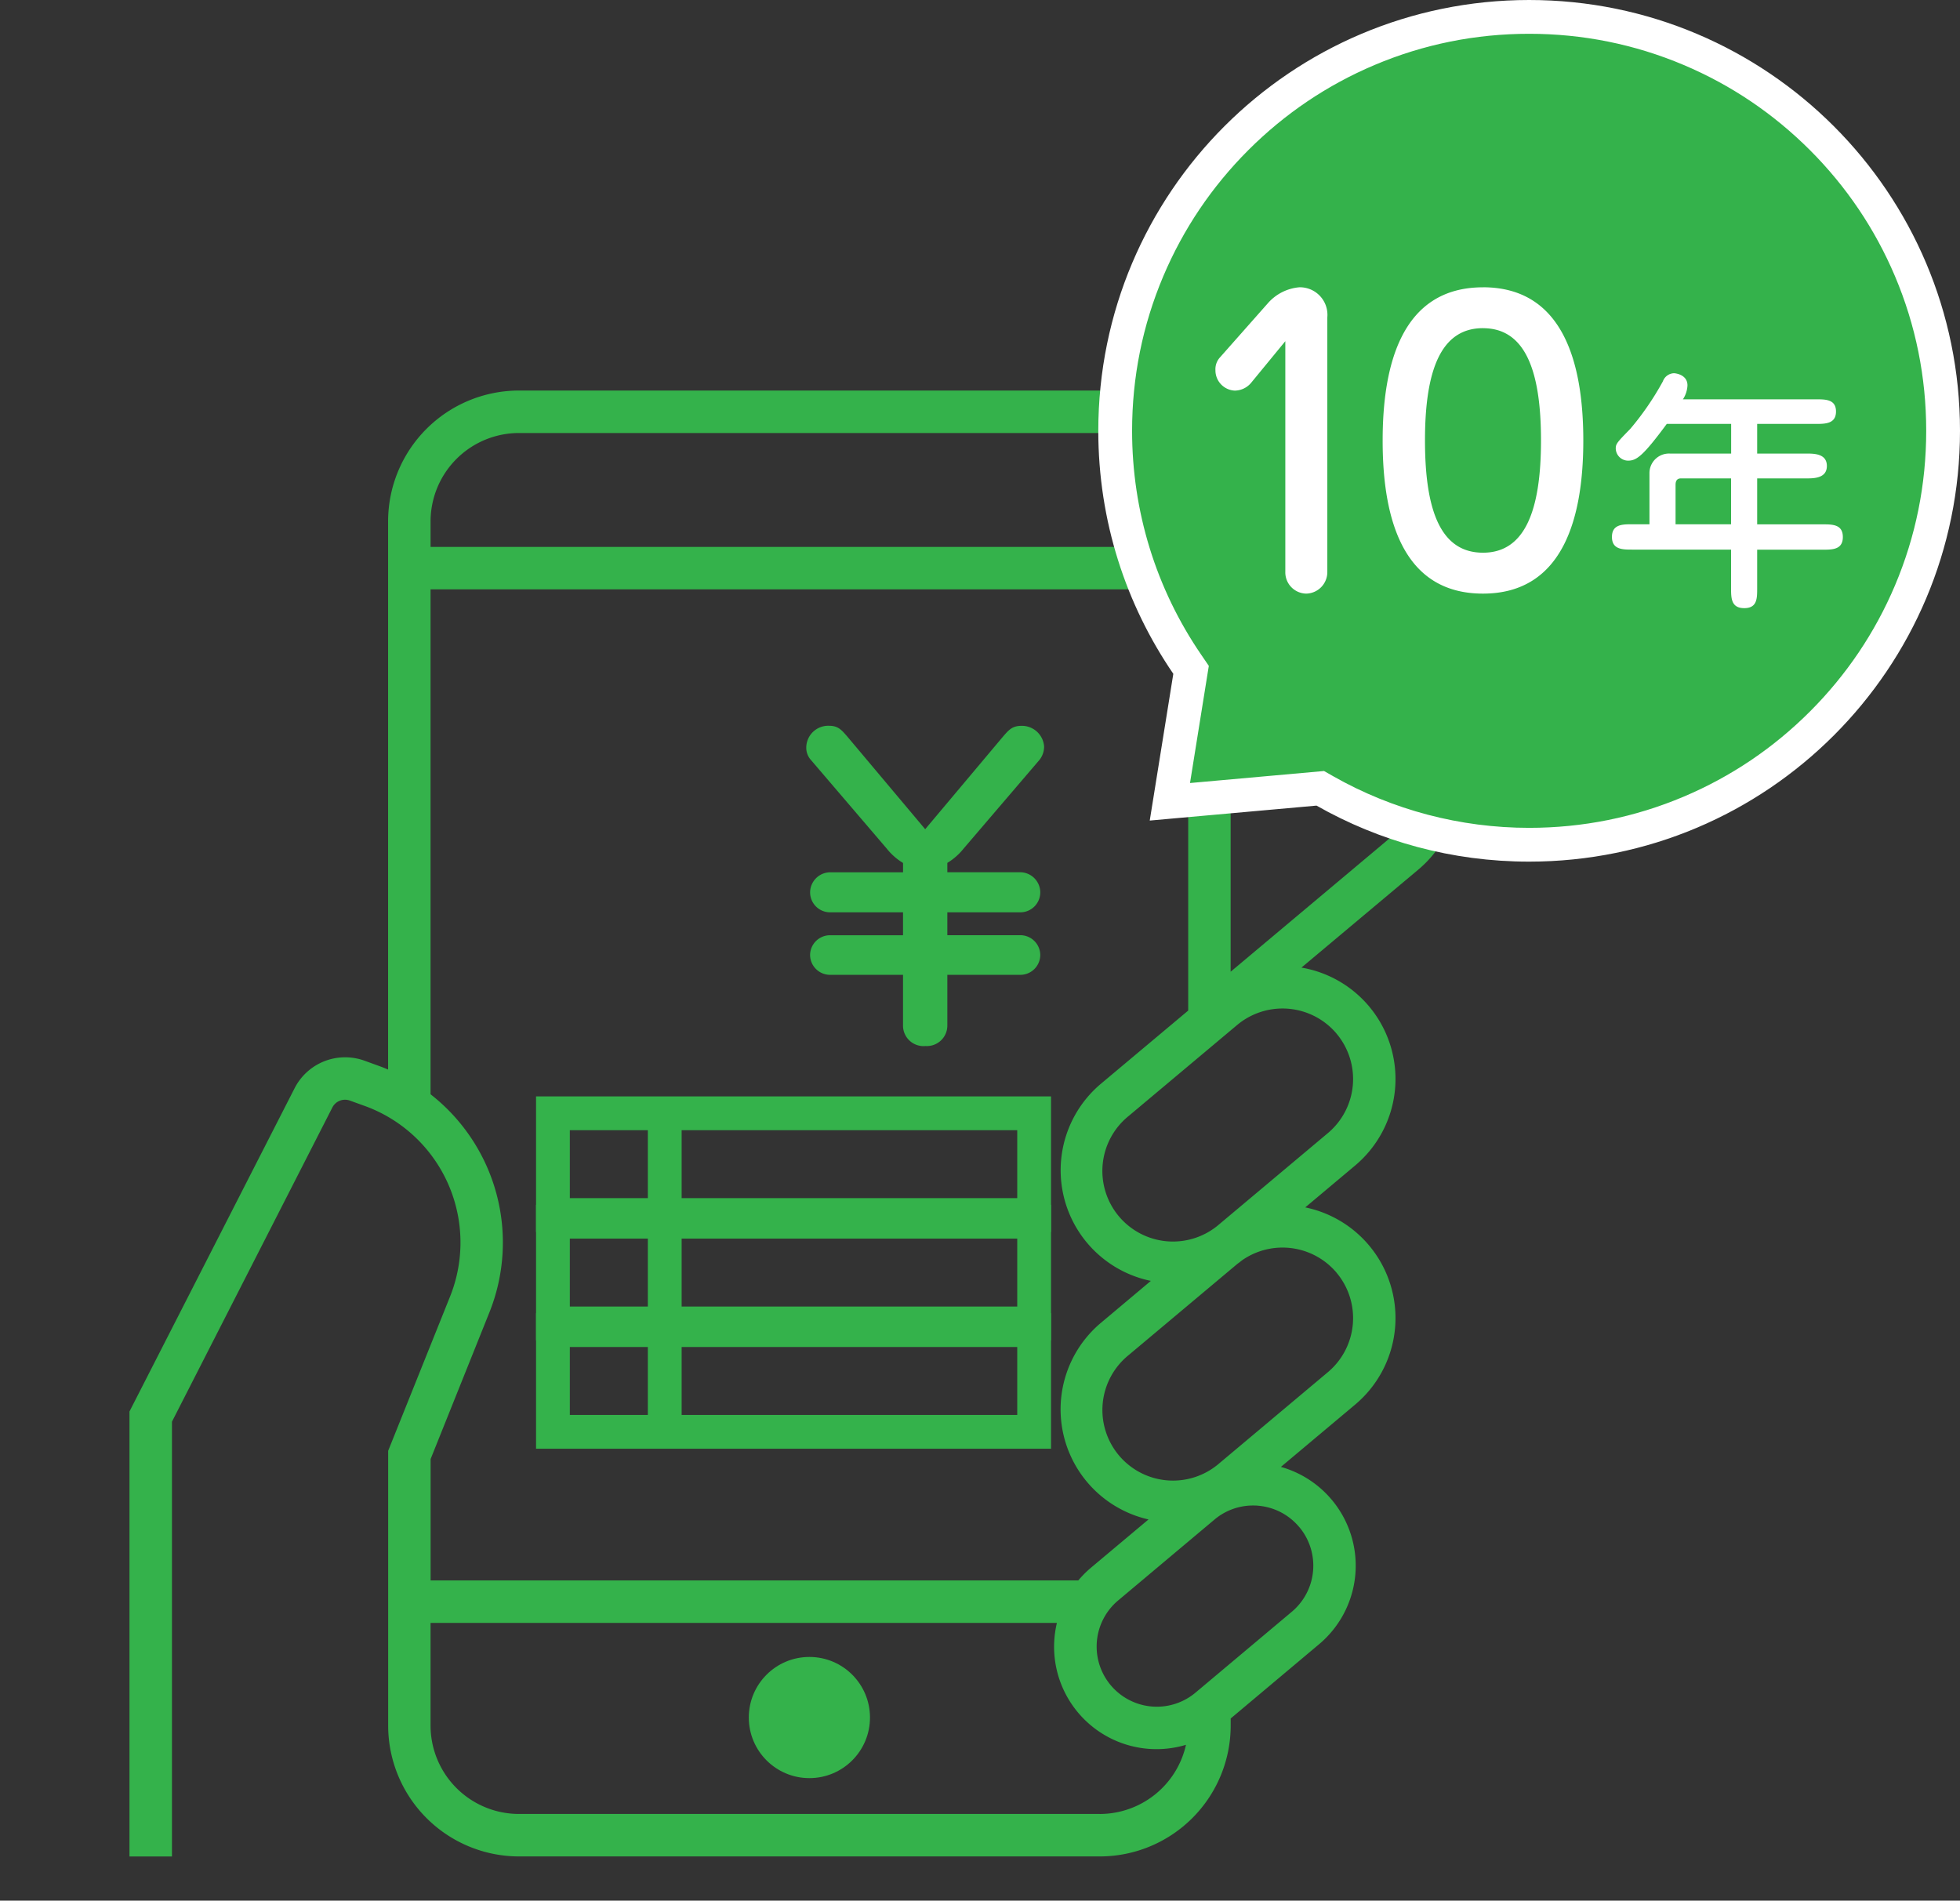
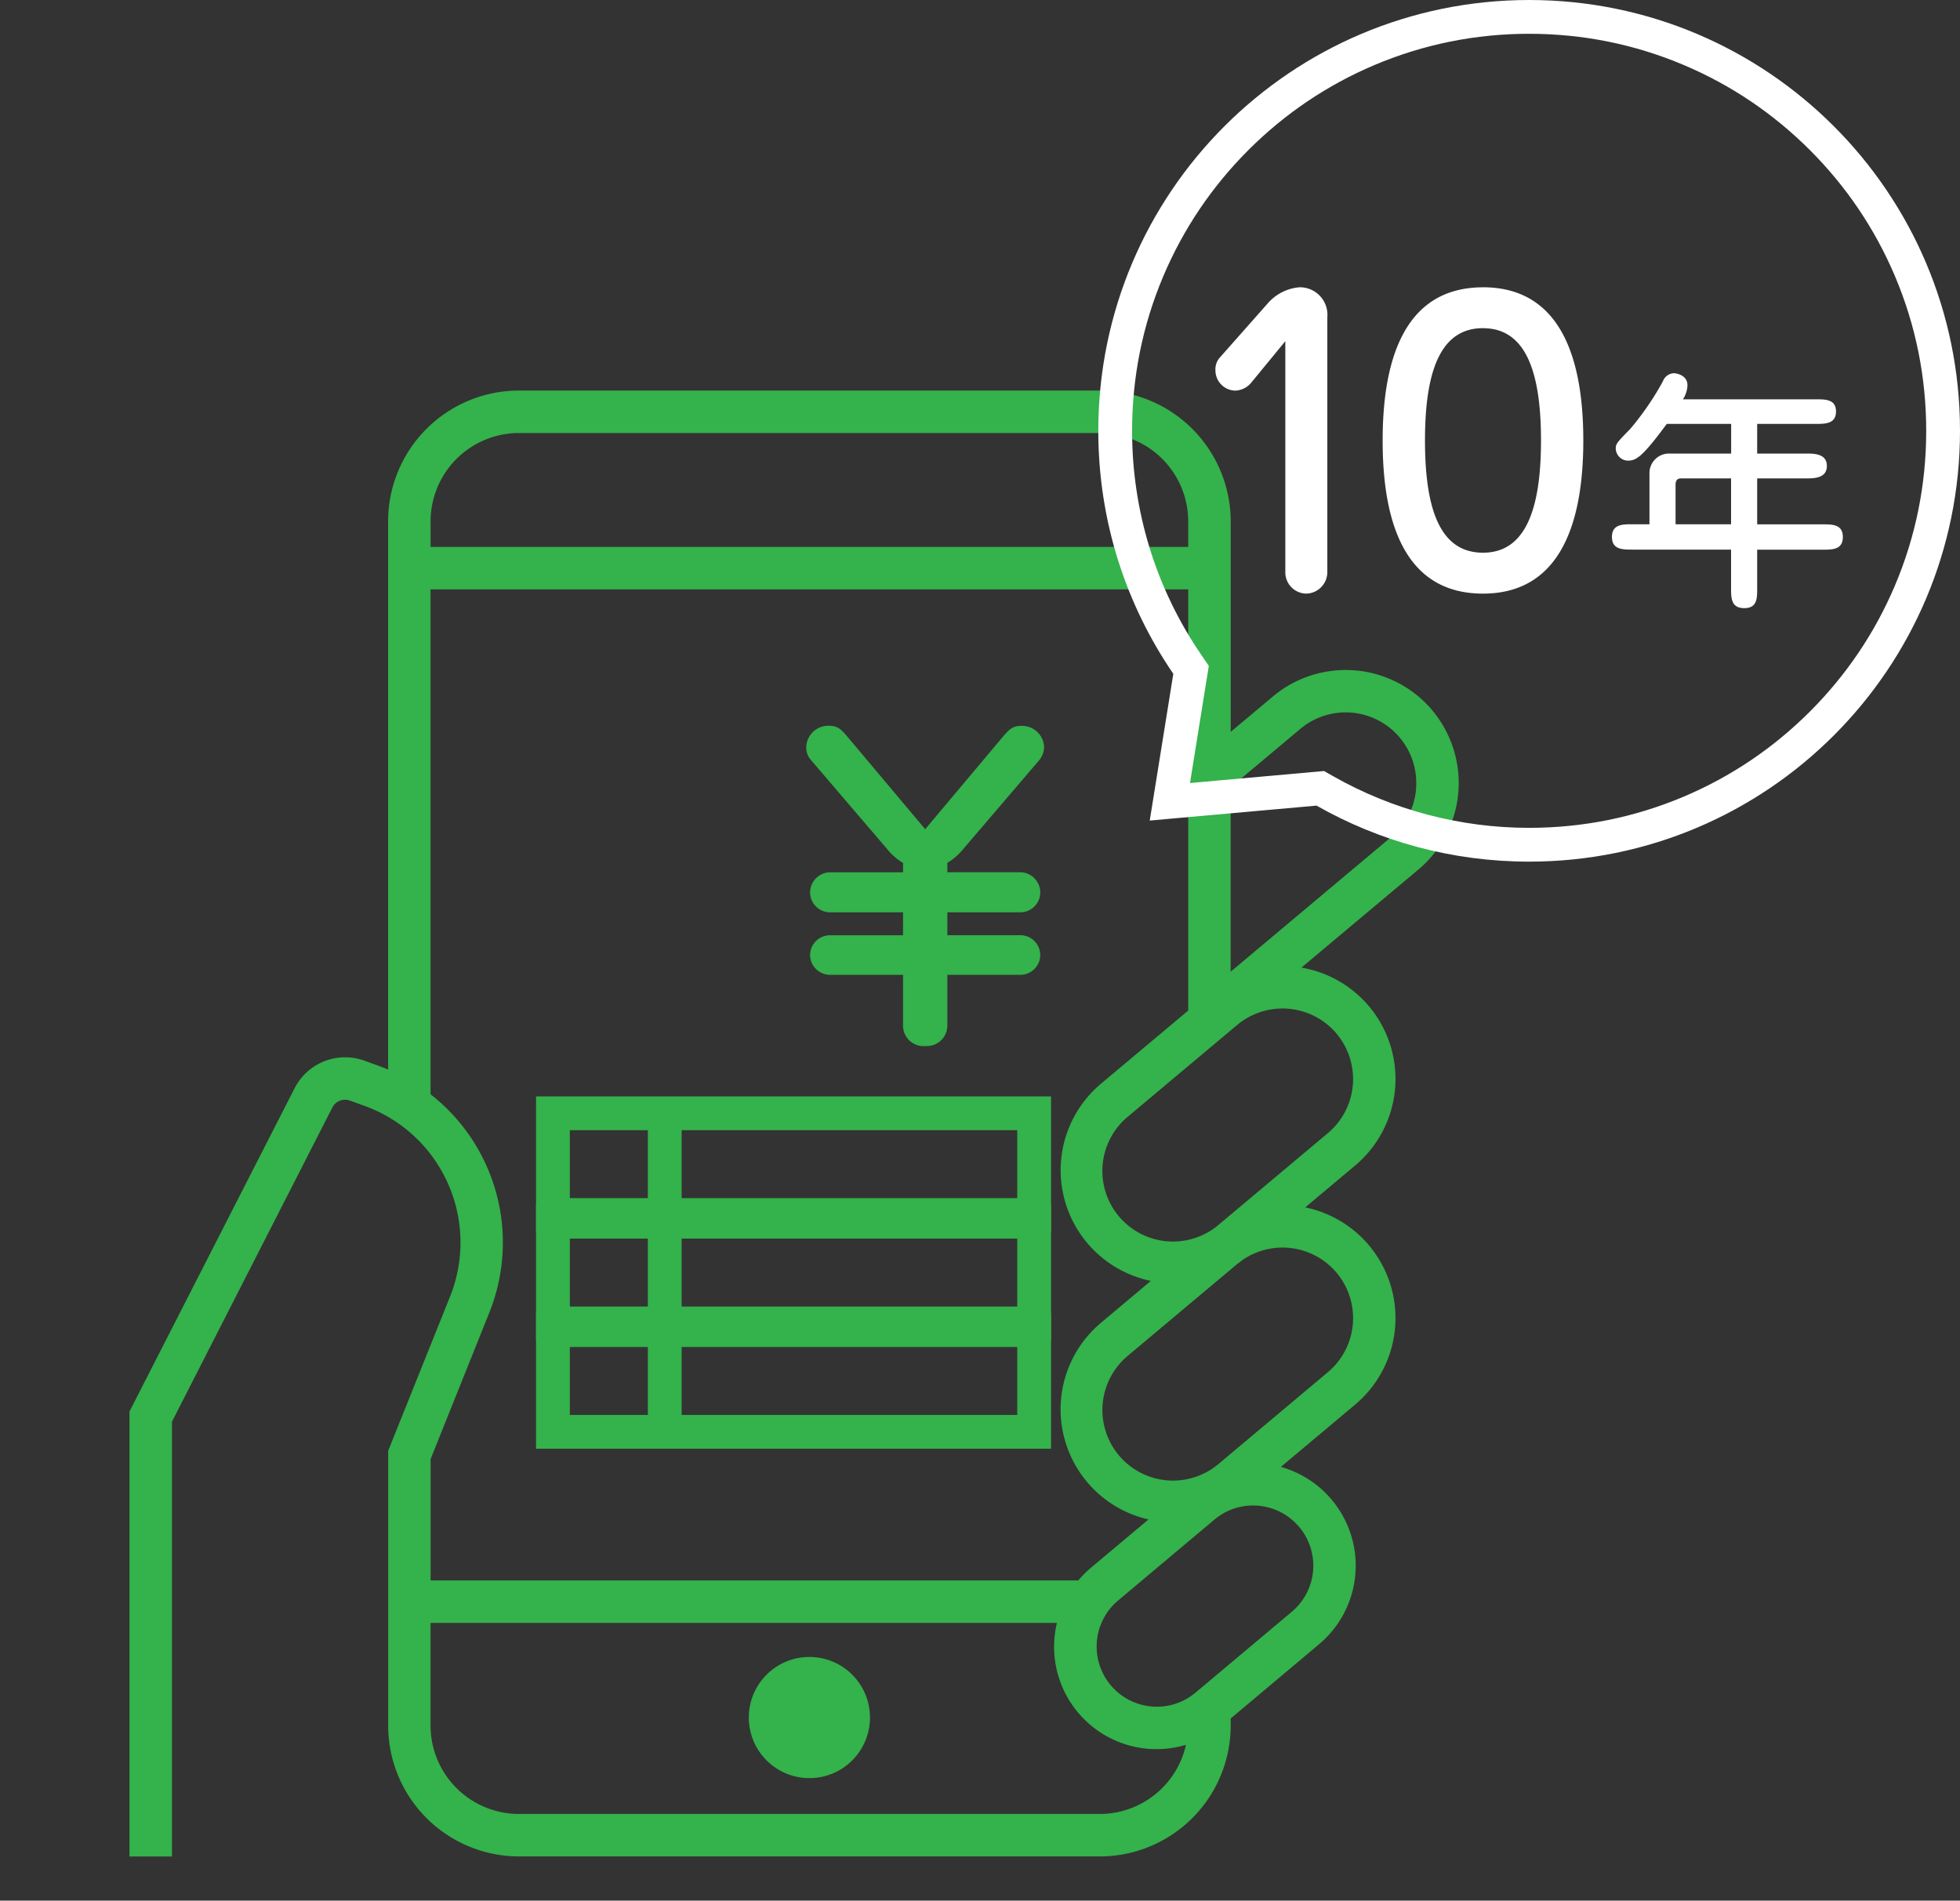
<svg xmlns="http://www.w3.org/2000/svg" width="116" height="112.498" viewBox="0 0 116 112.498">
  <rect x="0" y="0" width="116" height="112.498" fill="#333333" stroke="none" />
  <g id="app-icon_3" transform="translate(-523 -1941)">
    <g id="長方形_1096" data-name="長方形 1096" transform="translate(523 1941.498)" fill="#fff" stroke="#707070" stroke-width="1" opacity="0">
      <rect width="116" height="112" stroke="none" />
      <rect x="0.5" y="0.5" width="115" height="111" fill="none" />
    </g>
    <g id="グループ_208" data-name="グループ 208" transform="translate(373.663 520.206)">
      <g id="レイヤー_2" data-name="レイヤー 2" transform="translate(157 1443.91)">
        <g id="レイヤー_1" data-name="レイヤー 1">
          <path id="パス_530" data-name="パス 530" d="M77.106,18.928a6.7,6.7,0,0,0-9.427-.825l-2.505,2.1V7.744A7.752,7.752,0,0,0,57.43,0H23.049a7.752,7.752,0,0,0-7.743,7.744V40.191c-.129-.054-.258-.109-.389-.159L13.9,39.663a3.359,3.359,0,0,0-4.126,1.63L0,60.43V86.767H2.514V61.034l9.494-18.6a.843.843,0,0,1,1.033-.408l1,.362A8.6,8.6,0,0,1,18.97,53.634l-3.66,9.124v3.116h0V79.022a7.752,7.752,0,0,0,7.743,7.744H57.43a7.752,7.752,0,0,0,7.744-7.744V78.6L70.4,74.21a6.072,6.072,0,0,0-2.255-10.5l4.39-3.684a6.688,6.688,0,0,0-2.948-11.677l2.948-2.475a6.687,6.687,0,0,0-3.174-11.718l6.917-5.8a6.691,6.691,0,0,0,.825-9.428ZM23.049,2.514H57.43a5.236,5.236,0,0,1,5.23,5.23V9.256H17.82V7.744a5.236,5.236,0,0,1,5.229-5.23ZM21.3,54.568a11.133,11.133,0,0,0-3.481-12.914V11.769H62.659V36.7L57.5,41.026A6.688,6.688,0,0,0,60.448,52.7L57.5,55.177a6.684,6.684,0,0,0,2.81,11.643L56.889,69.69a6.089,6.089,0,0,0-.735.741H17.823V63.243ZM57.43,84.252H23.049a5.236,5.236,0,0,1-5.23-5.23V77.108h0V72.944h37.07a6.06,6.06,0,0,0,7.639,7.215,5.236,5.236,0,0,1-5.1,4.094Zm11.8-16.985a3.561,3.561,0,0,1-.439,5.017l-5.7,4.787a3.561,3.561,0,1,1-4.578-5.456l5.7-4.787a3.533,3.533,0,0,1,2.282-.833c.1,0,.211,0,.316.014a3.539,3.539,0,0,1,2.417,1.259Zm2.21-15.05a4.177,4.177,0,0,1-.515,5.886l-6.433,5.4a4.178,4.178,0,1,1-5.371-6.4l6.436-5.4c.025-.02.051-.039.077-.058.077-.054.151-.116.226-.173a4.184,4.184,0,0,1,5.584.747Zm0-14.15a4.177,4.177,0,0,1-.515,5.886l-6.435,5.4a4.178,4.178,0,1,1-5.371-6.4l6.437-5.4a4.183,4.183,0,0,1,5.887.515Zm4.705-14.473a4.151,4.151,0,0,1-1.477,2.836L65.171,34.4V23.487l4.121-3.458a4.177,4.177,0,0,1,6.848,3.565Z" fill="#34b24b" />
          <circle id="楕円形_30" data-name="楕円形 30" cx="3.586" cy="3.586" r="3.586" transform="translate(36.654 74.959)" fill="#34b24b" />
        </g>
      </g>
      <path id="パス_534" data-name="パス 534" d="M0-12.42l-4.623-5.5c-.322-.368-.529-.621-1.058-.621a1.3,1.3,0,0,0-1.357,1.265,1.078,1.078,0,0,0,.276.759l4.485,5.244a3.626,3.626,0,0,0,.966.851v.552h-4.3a1.2,1.2,0,0,0-1.2,1.2A1.183,1.183,0,0,0-5.612-7.5h4.3v1.357h-4.3a1.181,1.181,0,0,0-1.2,1.173A1.183,1.183,0,0,0-5.612-3.8h4.3v2.99A1.214,1.214,0,0,0,.023.414,1.212,1.212,0,0,0,1.311-.805V-3.8h4.3a1.181,1.181,0,0,0,1.2-1.173,1.183,1.183,0,0,0-1.2-1.173h-4.3V-7.5h4.3a1.181,1.181,0,0,0,1.2-1.173,1.2,1.2,0,0,0-1.2-1.2h-4.3v-.552a3.66,3.66,0,0,0,.966-.851l4.485-5.244a1.273,1.273,0,0,0,.276-.8A1.317,1.317,0,0,0,5.7-18.538c-.552,0-.759.253-1.081.621Z" transform="translate(204.093 1482.294)" fill="#34b24b" />
      <g id="グループ_206" data-name="グループ 206" transform="translate(181.062 1485.69)">
        <g id="長方形_1036" data-name="長方形 1036" transform="translate(0)" fill="none" stroke="#34b24b" stroke-width="2">
          <rect width="30.479" height="8.021" stroke="none" />
          <rect x="1" y="1" width="28.479" height="6.021" fill="none" />
        </g>
        <g id="長方形_1037" data-name="長方形 1037" transform="translate(0 6.417)" fill="none" stroke="#34b24b" stroke-width="2">
-           <rect width="30.479" height="8.021" stroke="none" />
          <rect x="1" y="1" width="28.479" height="6.021" fill="none" />
        </g>
        <g id="長方形_1038" data-name="長方形 1038" transform="translate(0 12.833)" fill="none" stroke="#34b24b" stroke-width="2">
          <rect width="30.479" height="8.021" stroke="none" />
          <rect x="1" y="1" width="28.479" height="6.021" fill="none" />
        </g>
        <line id="線_10" data-name="線 10" y2="20.052" transform="translate(7.617 0.401)" fill="none" stroke="#34b24b" stroke-width="2" />
      </g>
    </g>
    <g id="グループ_212" data-name="グループ 212">
      <g id="合体_10" data-name="合体 10" transform="translate(1122.272 2333)" fill="#34b24b">
-         <path d="M -508.772 -342 C -513.015 -342 -517.196 -343.102 -520.862 -345.186 L -521.134 -345.34 L -521.445 -345.312 L -530.035 -344.542 L -528.844 -351.958 L -528.78 -352.352 L -529.006 -352.681 C -531.796 -356.759 -533.271 -361.538 -533.271 -366.5 C -533.271 -369.808 -532.624 -373.016 -531.347 -376.036 C -530.113 -378.953 -528.346 -381.574 -526.096 -383.824 C -523.845 -386.075 -521.225 -387.841 -518.308 -389.075 C -515.288 -390.353 -512.08 -391 -508.772 -391 C -505.464 -391 -502.256 -390.353 -499.236 -389.075 C -496.318 -387.841 -493.698 -386.075 -491.448 -383.824 C -489.198 -381.574 -487.431 -378.953 -486.197 -376.036 C -484.92 -373.016 -484.272 -369.808 -484.272 -366.5 C -484.272 -363.192 -484.92 -359.983 -486.197 -356.964 C -487.431 -354.046 -489.198 -351.426 -491.448 -349.176 C -493.698 -346.926 -496.318 -345.159 -499.236 -343.925 C -502.255 -342.648 -505.464 -342 -508.772 -342 Z" stroke="none" />
        <path d="M -508.772 -343 C -505.598 -343 -502.521 -343.621 -499.625 -344.846 C -496.827 -346.029 -494.314 -347.724 -492.155 -349.883 C -489.996 -352.042 -488.301 -354.555 -487.118 -357.353 C -485.893 -360.249 -485.272 -363.326 -485.272 -366.5 C -485.272 -369.673 -485.893 -372.751 -487.118 -375.647 C -488.302 -378.445 -489.996 -380.958 -492.155 -383.117 C -494.314 -385.276 -496.827 -386.971 -499.625 -388.154 C -502.521 -389.379 -505.599 -390 -508.772 -390 C -511.945 -390 -515.022 -389.379 -517.918 -388.154 C -520.716 -386.971 -523.23 -385.276 -525.389 -383.117 C -527.547 -380.958 -529.242 -378.445 -530.426 -375.647 C -531.65 -372.751 -532.271 -369.673 -532.271 -366.5 C -532.271 -361.74 -530.857 -357.157 -528.18 -353.246 L -527.73 -352.587 L -528.843 -345.653 L -520.911 -346.364 L -520.368 -346.055 C -516.852 -344.057 -512.842 -343 -508.772 -343 M -508.772 -341 C -513.348 -341 -517.643 -342.206 -521.356 -344.316 L -531.226 -343.431 L -529.831 -352.117 C -532.633 -356.211 -534.271 -361.164 -534.271 -366.5 C -534.271 -380.583 -522.855 -392 -508.772 -392 C -494.689 -392 -483.272 -380.583 -483.272 -366.5 C -483.272 -352.417 -494.689 -341 -508.772 -341 Z" stroke="none" fill="#fff" />
      </g>
      <path id="パス_539" data-name="パス 539" d="M-15.266-.9A1.26,1.26,0,0,0-14.034.4,1.275,1.275,0,0,0-12.78-.9V-15.95a1.632,1.632,0,0,0-1.65-1.782,2.79,2.79,0,0,0-1.87.946l-2.86,3.234a1.038,1.038,0,0,0-.242.726,1.2,1.2,0,0,0,1.144,1.21,1.277,1.277,0,0,0,.968-.462l2.024-2.464Zm11.7-16.83c-4.84,0-5.94,4.642-5.94,9.064C-9.51-3.894-8.234.4-3.57.4c4.818,0,5.94-4.62,5.94-9.064C2.37-13.288,1.16-17.732-3.57-17.732Zm0,2.42c2.486,0,3.432,2.486,3.432,6.644,0,4.18-.968,6.644-3.432,6.644S-7-4.422-7-8.668C-7-12.782-6.078-15.312-3.57-15.312ZM12.66-9.645h3.465c.555,0,1.2,0,1.2-.735s-.645-.72-1.2-.72H8.265a1.634,1.634,0,0,0,.27-.825c0-.66-.75-.72-.795-.72a.723.723,0,0,0-.66.48,16.84,16.84,0,0,1-1.935,2.82c-.78.795-.855.885-.855,1.155a.737.737,0,0,0,.72.72c.5,0,.87-.24,2.3-2.175h3.81V-7.89H7.5A1.158,1.158,0,0,0,6.285-6.75v3.045H5.265c-.57,0-1.2,0-1.2.75s.63.75,1.2.75h5.85V.06c0,.6,0,1.2.78,1.2s.765-.6.765-1.2V-2.2h3.87c.585,0,1.2,0,1.2-.75s-.615-.75-1.2-.75H12.66V-6.42h2.91c.435,0,1.215,0,1.215-.735S16.02-7.89,15.57-7.89H12.66Zm-1.545,5.94H7.83v-2.31c0-.12,0-.405.315-.405h2.97Z" transform="translate(614.336 1975.736)" fill="#fff" />
    </g>
  </g>
</svg>